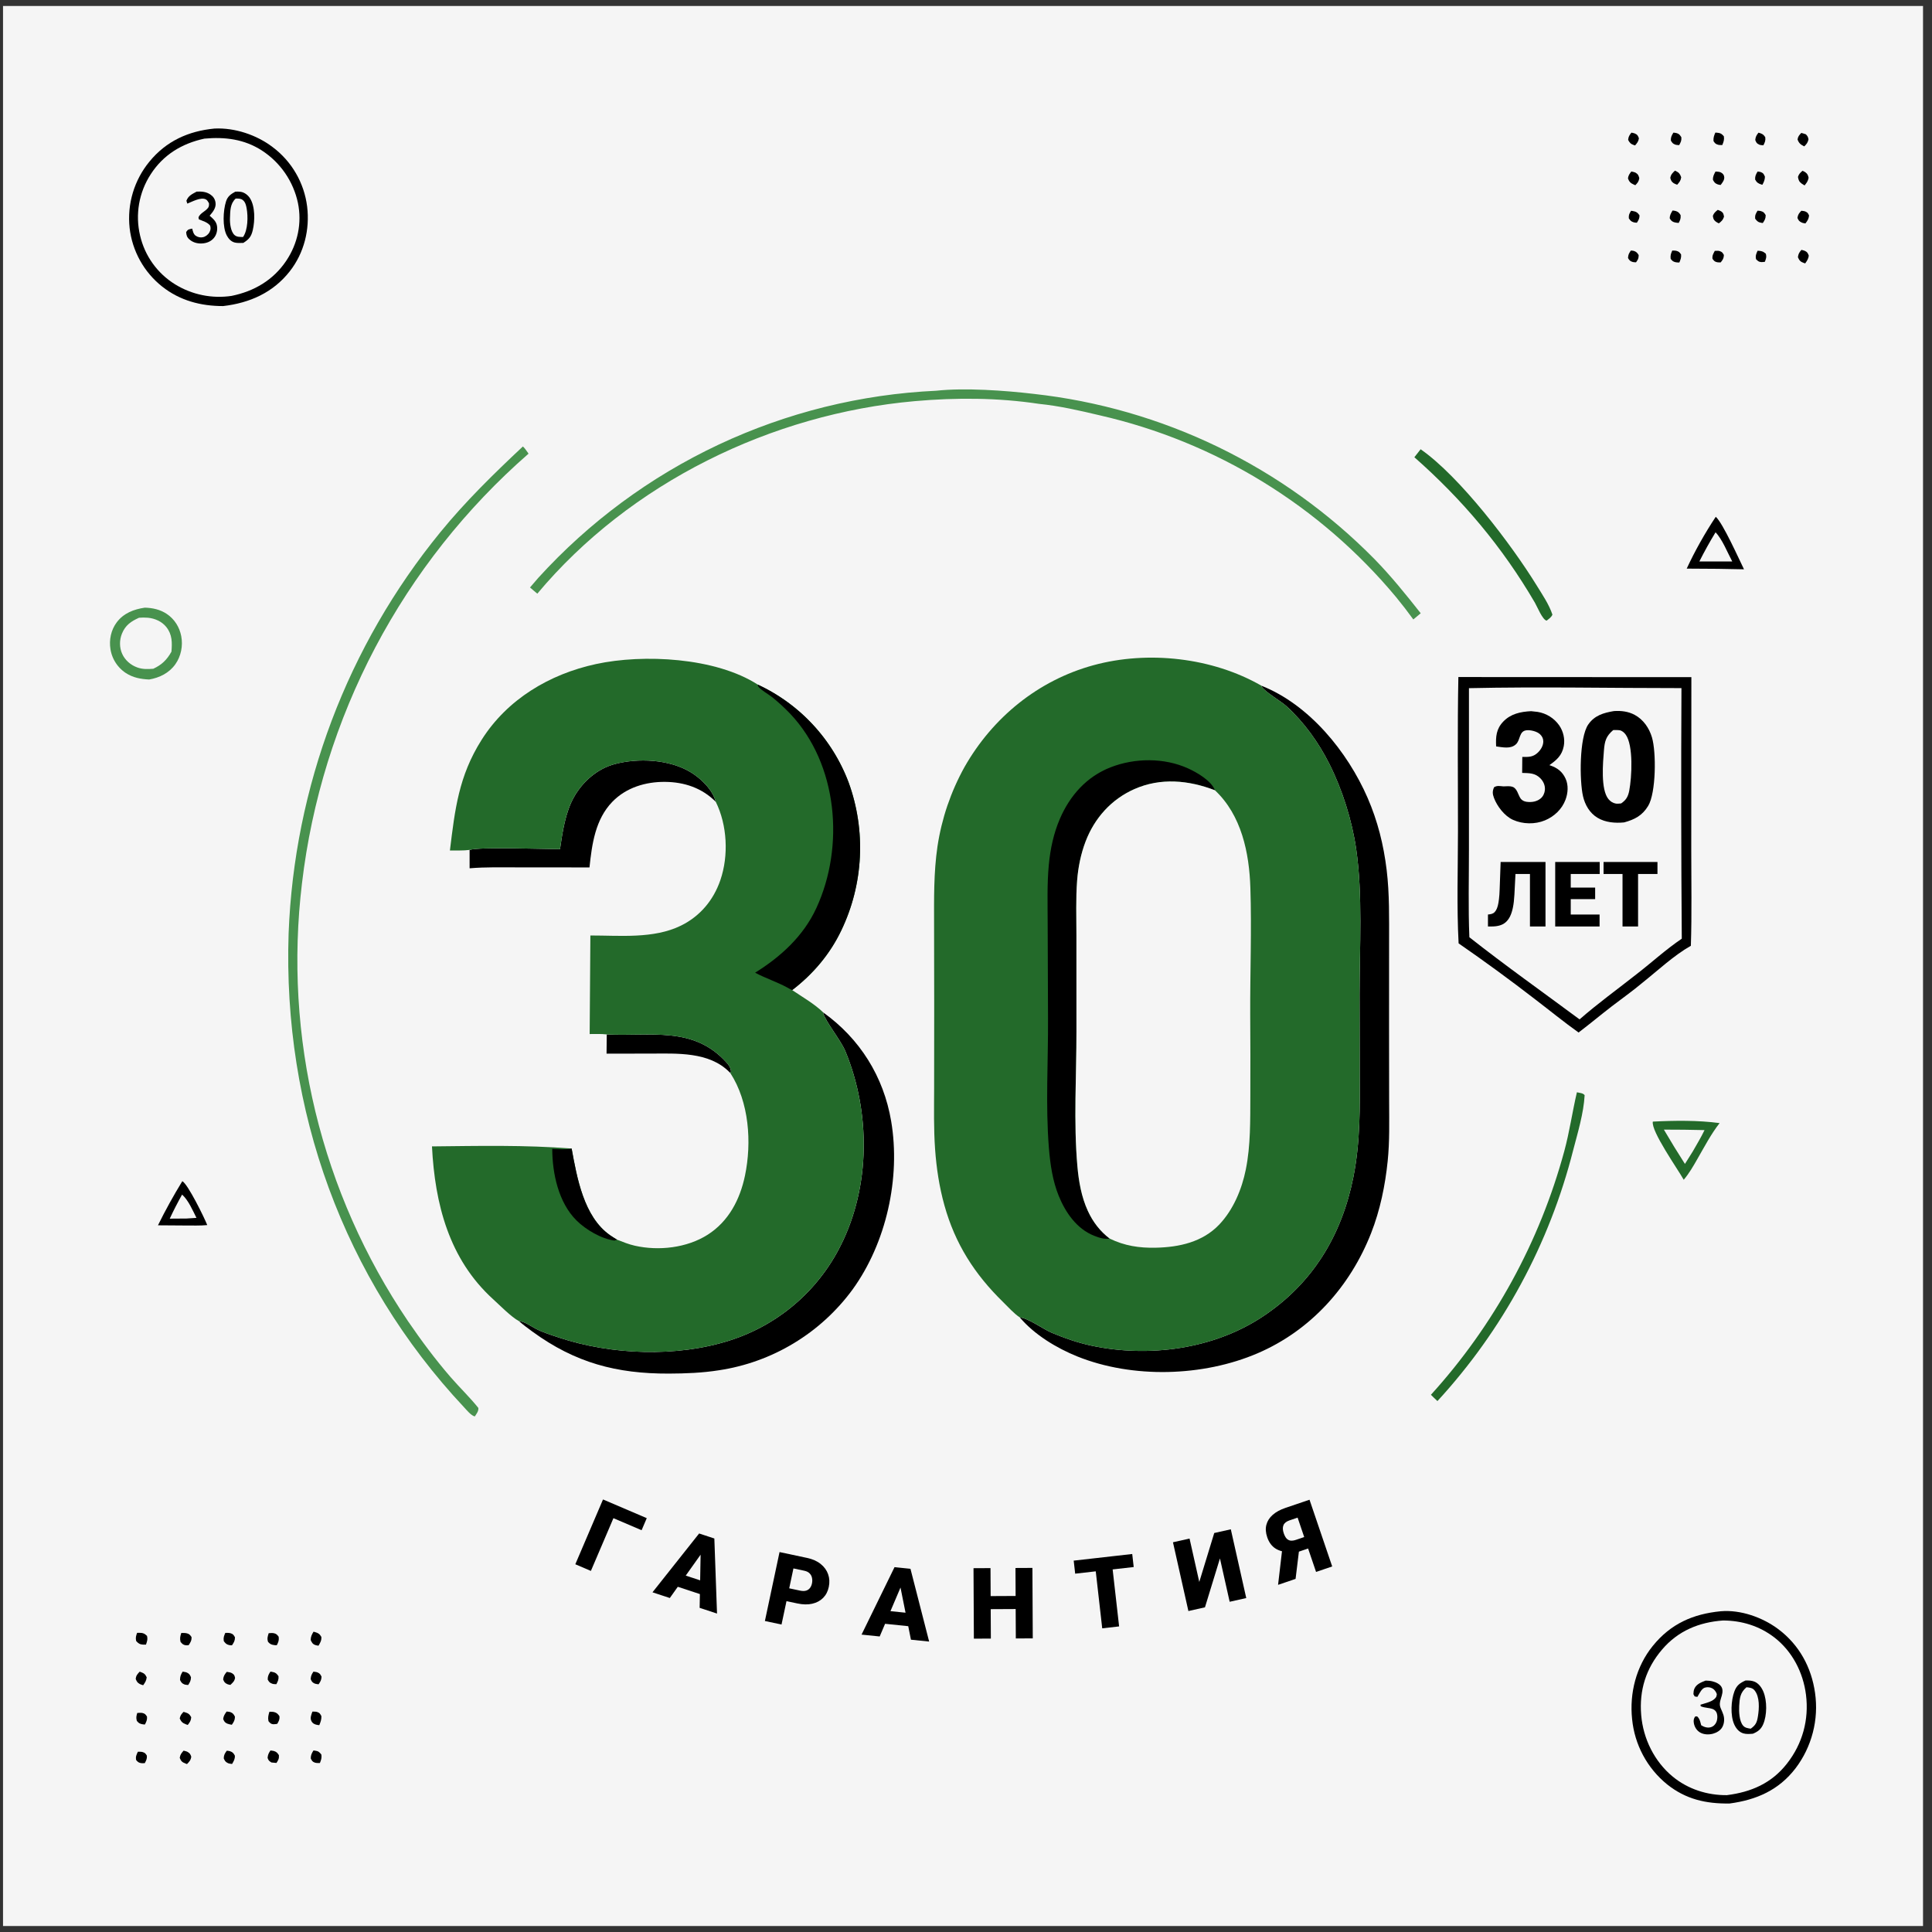
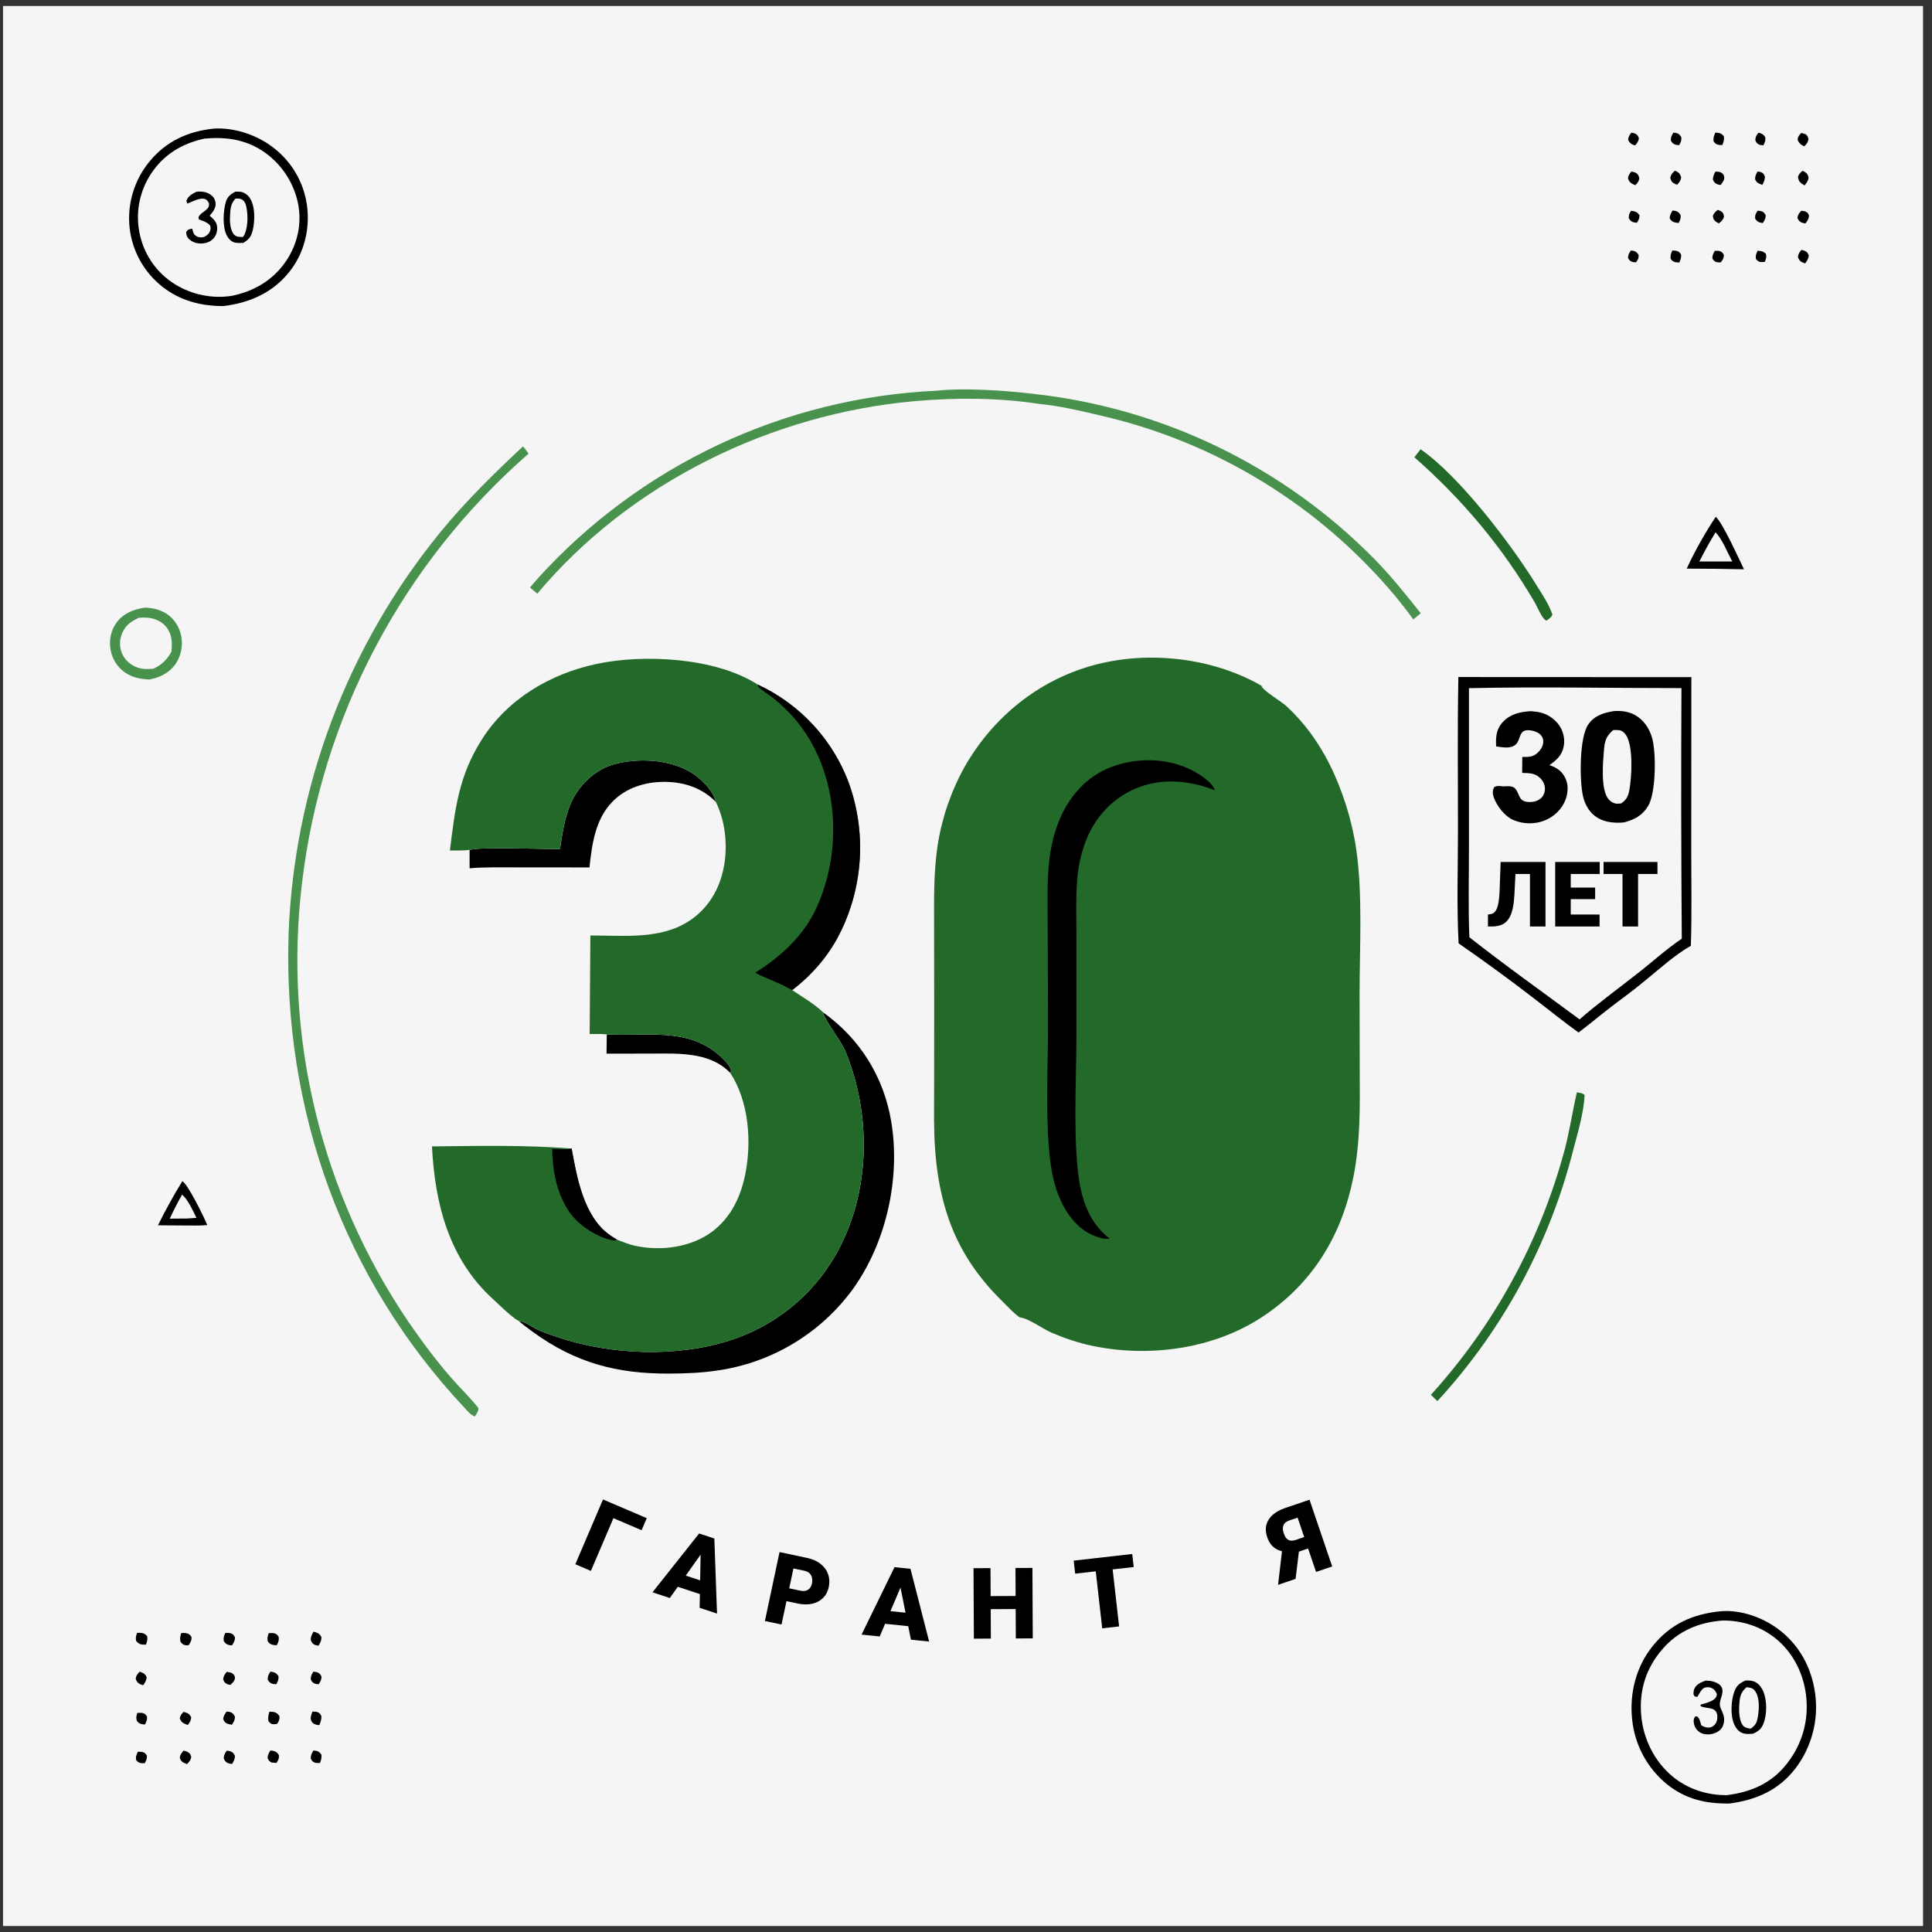
<svg xmlns="http://www.w3.org/2000/svg" width="161" height="161" viewBox="0 0 161 161" fill="none">
  <rect x="0" y="0" width="161" height="161" fill="#333333" stroke="none" />
  <g clip-path="url(#clip0_2017_1005)">
    <path d="M0.252 0.5H160.252V160.5H0.252V0.5Z" fill="#F5F5F5" />
    <path d="M146.465 14.295C146.543 14.304 146.663 14.313 146.734 14.34C146.957 14.425 146.99 14.526 147.078 14.726C147.067 15.001 146.995 15.157 146.865 15.398C146.834 15.389 146.802 15.382 146.771 15.372C146.51 15.288 146.39 15.202 146.261 14.959C146.247 14.671 146.327 14.534 146.465 14.295Z" fill="black" />
    <path d="M146.54 11.056C146.818 11.131 146.955 11.188 147.106 11.441C147.141 11.727 147.072 11.864 146.948 12.11C146.859 12.1 146.691 12.094 146.605 12.054C146.384 11.953 146.357 11.877 146.271 11.668C146.302 11.379 146.371 11.279 146.54 11.056Z" fill="black" />
    <path d="M135.952 11.053C136.035 11.069 136.163 11.091 136.238 11.124C136.465 11.226 136.495 11.311 136.576 11.525C136.536 11.795 136.425 11.919 136.257 12.119C136.229 12.111 136.202 12.105 136.175 12.096C135.902 12.003 135.802 11.902 135.678 11.657C135.705 11.378 135.786 11.263 135.952 11.053Z" fill="black" />
    <path d="M135.924 17.566C135.963 17.571 136.002 17.574 136.041 17.581C136.335 17.63 136.456 17.7 136.621 17.934C136.636 18.209 136.546 18.338 136.407 18.56C136.329 18.554 136.222 18.55 136.149 18.528C135.92 18.459 135.862 18.377 135.735 18.193C135.717 17.899 135.776 17.806 135.924 17.566Z" fill="black" />
    <path d="M135.903 20.88C135.98 20.884 136.084 20.887 136.156 20.91C136.378 20.982 136.438 21.076 136.558 21.258C136.548 21.569 136.505 21.61 136.337 21.859C136.256 21.856 136.141 21.855 136.064 21.833C135.838 21.767 135.781 21.689 135.668 21.503C135.689 21.195 135.741 21.131 135.903 20.88Z" fill="black" />
    <path d="M146.466 20.895C146.77 20.903 146.921 20.942 147.149 21.139C147.23 21.415 147.167 21.561 147.071 21.818C146.989 21.827 146.852 21.847 146.773 21.841C146.547 21.823 146.484 21.746 146.336 21.596C146.275 21.304 146.351 21.154 146.466 20.895Z" fill="black" />
    <path d="M146.463 17.558C146.545 17.563 146.658 17.567 146.735 17.589C146.971 17.658 147.022 17.732 147.14 17.927C147.144 18.218 147.055 18.351 146.902 18.583C146.871 18.58 146.84 18.578 146.809 18.574C146.528 18.529 146.416 18.44 146.261 18.219C146.24 17.925 146.316 17.798 146.463 17.558Z" fill="black" />
    <path d="M139.452 11.052C139.532 11.062 139.666 11.075 139.739 11.099C139.949 11.167 140 11.267 140.113 11.439C140.136 11.721 140.062 11.857 139.931 12.094C139.842 12.086 139.694 12.084 139.606 12.051C139.388 11.969 139.35 11.9 139.238 11.711C139.229 11.421 139.307 11.289 139.452 11.052Z" fill="black" />
    <path d="M26.119 139.304C26.212 139.318 26.372 139.329 26.462 139.369C26.671 139.462 26.702 139.536 26.796 139.728C26.776 140.008 26.709 140.132 26.547 140.359C26.457 140.344 26.292 140.33 26.205 140.287C26.003 140.188 25.972 140.114 25.891 139.922C25.911 139.641 25.97 139.532 26.119 139.304Z" fill="black" />
    <path d="M150.109 11.077L150.484 11.189C150.641 11.354 150.658 11.386 150.709 11.608C150.648 11.887 150.555 11.998 150.355 12.198C150.057 12.053 149.913 11.941 149.797 11.627C149.831 11.365 149.937 11.261 150.109 11.077Z" fill="black" />
    <path d="M11.438 142.746C11.568 142.741 11.746 142.719 11.871 142.749C12.095 142.804 12.136 142.877 12.251 143.055C12.275 143.324 12.193 143.475 12.078 143.707C12.048 143.706 12.017 143.706 11.987 143.704C11.721 143.68 11.57 143.618 11.403 143.41C11.33 143.132 11.361 143.013 11.438 142.746Z" fill="black" />
    <path d="M150.208 14.233C150.281 14.265 150.378 14.303 150.441 14.351C150.634 14.497 150.663 14.595 150.718 14.815C150.662 15.096 150.561 15.233 150.38 15.452C150.301 15.404 150.221 15.358 150.146 15.305C149.929 15.15 149.869 14.999 149.831 14.743C149.909 14.495 150.02 14.397 150.208 14.233Z" fill="black" />
    <path d="M150.119 20.823C150.2 20.842 150.331 20.87 150.403 20.904C150.616 21.004 150.647 21.093 150.73 21.294C150.704 21.57 150.586 21.727 150.435 21.948C150.398 21.937 150.361 21.929 150.325 21.916C150.034 21.816 149.944 21.703 149.826 21.437C149.86 21.154 149.938 21.039 150.119 20.823Z" fill="black" />
    <path d="M139.356 20.88C139.453 20.883 139.599 20.877 139.696 20.903C139.923 20.966 139.961 21.023 140.09 21.204C140.118 21.47 140.044 21.636 139.945 21.875C139.858 21.873 139.729 21.874 139.647 21.855C139.422 21.805 139.355 21.74 139.223 21.57C139.187 21.285 139.241 21.139 139.356 20.88Z" fill="black" />
    <path d="M143.146 17.49C143.224 17.52 143.369 17.57 143.436 17.616C143.619 17.74 143.629 17.858 143.668 18.057C143.579 18.337 143.465 18.434 143.236 18.613C143.159 18.574 143.041 18.517 142.976 18.464C142.785 18.307 142.771 18.212 142.739 17.985C142.829 17.742 142.953 17.646 143.146 17.49Z" fill="black" />
    <path d="M11.637 139.308C11.67 139.319 11.704 139.328 11.738 139.34C12.015 139.441 12.104 139.521 12.225 139.777C12.19 140.062 12.096 140.205 11.931 140.436C11.849 140.41 11.728 140.377 11.655 140.337C11.44 140.219 11.4 140.128 11.31 139.915C11.339 139.624 11.449 139.513 11.637 139.308Z" fill="black" />
    <path d="M15.29 142.659C15.328 142.668 15.366 142.676 15.403 142.686C15.692 142.768 15.798 142.849 15.935 143.102C15.916 143.396 15.817 143.523 15.645 143.746C15.597 143.729 15.549 143.713 15.5 143.695C15.212 143.59 15.099 143.477 14.976 143.205C15.041 142.923 15.103 142.869 15.29 142.659Z" fill="black" />
    <path d="M139.382 17.543C139.462 17.552 139.578 17.561 139.653 17.587C139.873 17.661 139.932 17.744 140.051 17.926C140.074 18.208 140.019 18.337 139.891 18.577C139.785 18.567 139.666 18.561 139.562 18.533C139.335 18.471 139.267 18.397 139.146 18.202C139.142 17.928 139.249 17.77 139.382 17.543Z" fill="black" />
    <path d="M139.58 14.221C139.605 14.232 139.631 14.241 139.656 14.253C139.924 14.384 140.005 14.504 140.1 14.772C140.06 15.063 139.95 15.184 139.764 15.394C139.682 15.363 139.548 15.314 139.478 15.269C139.28 15.14 139.253 15.034 139.19 14.825C139.249 14.53 139.365 14.423 139.58 14.221Z" fill="black" />
    <path d="M11.489 145.979C11.591 145.981 11.767 145.971 11.87 146.001C12.087 146.064 12.128 146.126 12.239 146.305C12.261 146.564 12.183 146.703 12.067 146.925C11.984 146.931 11.864 146.943 11.784 146.931C11.56 146.898 11.488 146.835 11.349 146.677C11.284 146.39 11.373 146.233 11.489 145.979Z" fill="black" />
    <path d="M22.534 139.304C22.572 139.308 22.61 139.311 22.647 139.317C22.94 139.367 23.049 139.448 23.209 139.682C23.232 139.963 23.155 140.108 23.03 140.349C22.941 140.344 22.794 140.347 22.706 140.316C22.466 140.231 22.427 140.17 22.309 139.962C22.307 139.669 22.383 139.539 22.534 139.304Z" fill="black" />
    <path d="M150.113 17.564C150.201 17.576 150.355 17.584 150.441 17.622C150.644 17.711 150.671 17.774 150.755 17.963C150.721 18.256 150.628 18.39 150.45 18.621C150.362 18.603 150.226 18.586 150.142 18.545C149.915 18.436 149.887 18.375 149.787 18.159C149.832 17.871 149.921 17.765 150.113 17.564Z" fill="black" />
    <path d="M142.945 11.051C142.98 11.053 143.016 11.052 143.051 11.055C143.352 11.077 143.466 11.137 143.655 11.357C143.7 11.648 143.633 11.815 143.526 12.085C143.431 12.083 143.284 12.091 143.188 12.066C142.958 12.003 142.921 11.945 142.793 11.76C142.773 11.475 142.833 11.311 142.945 11.051Z" fill="black" />
    <path d="M135.946 14.291C136.056 14.317 136.22 14.342 136.316 14.401C136.527 14.531 136.543 14.631 136.609 14.852C136.558 15.134 136.469 15.239 136.277 15.434C136.232 15.415 136.188 15.396 136.143 15.377C135.874 15.259 135.763 15.14 135.663 14.87C135.697 14.612 135.791 14.489 135.946 14.291Z" fill="black" />
    <path d="M26.122 145.873C26.16 145.877 26.197 145.879 26.234 145.884C26.524 145.923 26.616 145.996 26.783 146.218C26.818 146.502 26.763 146.658 26.656 146.92C26.533 146.916 26.36 146.926 26.245 146.887C26.026 146.812 25.995 146.725 25.896 146.536C25.901 146.25 25.973 146.114 26.122 145.873Z" fill="black" />
    <path d="M15.299 145.888C15.389 145.912 15.544 145.94 15.629 145.991C15.831 146.112 15.865 146.182 15.938 146.39C15.896 146.688 15.782 146.799 15.583 147.005C15.542 146.991 15.501 146.978 15.46 146.962C15.173 146.849 15.089 146.765 14.977 146.491C15.014 146.213 15.124 146.092 15.299 145.888Z" fill="black" />
    <path d="M142.899 20.906C142.995 20.904 143.179 20.886 143.278 20.916C143.51 20.984 143.549 21.056 143.658 21.25C143.646 21.541 143.564 21.65 143.391 21.866C143.31 21.866 143.182 21.87 143.106 21.855C142.882 21.809 142.831 21.733 142.707 21.563C142.676 21.292 142.777 21.136 142.899 20.906Z" fill="black" />
    <path d="M26.126 135.975C26.162 135.983 26.197 135.991 26.232 136.001C26.503 136.078 26.645 136.16 26.78 136.41C26.799 136.715 26.692 136.88 26.544 137.14C26.443 137.126 26.376 137.121 26.275 137.086C26.053 137.009 25.983 136.872 25.893 136.673C25.892 136.381 25.982 136.225 26.126 135.975Z" fill="black" />
-     <path d="M15.219 139.303C15.315 139.32 15.488 139.338 15.581 139.384C15.793 139.489 15.826 139.571 15.916 139.774C15.906 140.055 15.829 140.188 15.682 140.416C15.596 140.407 15.45 140.402 15.366 140.368C15.147 140.277 15.112 140.2 15.003 140.004C15.003 139.702 15.064 139.56 15.219 139.303Z" fill="black" />
    <path d="M22.536 145.875C22.622 145.884 22.756 145.895 22.835 145.92C23.059 145.992 23.12 146.083 23.243 146.265C23.266 146.557 23.189 146.678 23.038 146.912L22.617 146.873C22.41 146.733 22.386 146.725 22.299 146.494C22.325 146.218 22.383 146.105 22.536 145.875Z" fill="black" />
    <path d="M18.898 145.893C18.98 145.901 19.09 145.908 19.166 145.934C19.407 146.017 19.457 146.1 19.573 146.306C19.584 146.597 19.479 146.756 19.339 146.998C19.247 146.983 19.084 146.97 18.997 146.928C18.775 146.82 18.741 146.74 18.645 146.531C18.653 146.24 18.736 146.118 18.898 145.893Z" fill="black" />
    <path d="M26.037 142.634C26.152 142.637 26.312 142.627 26.421 142.663C26.648 142.737 26.677 142.817 26.783 143.012C26.792 143.304 26.717 143.496 26.607 143.764C26.559 143.758 26.511 143.753 26.463 143.746C26.264 143.718 26.075 143.639 25.968 143.455C25.812 143.186 25.937 142.895 26.037 142.634Z" fill="black" />
    <path d="M18.778 136.071C18.909 136.075 19.086 136.065 19.211 136.103C19.438 136.172 19.471 136.252 19.582 136.443C19.579 136.738 19.489 136.873 19.332 137.109C19.235 137.106 19.178 137.108 19.078 137.085C18.867 137.036 18.765 136.923 18.648 136.755C18.604 136.468 18.665 136.325 18.778 136.071Z" fill="black" />
    <path d="M18.895 139.321C19.023 139.34 19.223 139.362 19.335 139.434C19.523 139.552 19.54 139.62 19.589 139.819C19.542 140.104 19.398 140.218 19.2 140.408C19.125 140.395 19.029 140.382 18.96 140.351C18.726 140.249 18.69 140.174 18.596 139.956C18.626 139.665 18.72 139.54 18.895 139.321Z" fill="black" />
    <path d="M18.884 142.629C18.984 142.64 19.11 142.645 19.207 142.68C19.416 142.757 19.486 142.873 19.58 143.061C19.573 143.357 19.484 143.491 19.319 143.731C19.201 143.706 19.06 143.685 18.947 143.639C18.738 143.551 18.681 143.452 18.598 143.252C18.629 142.985 18.735 142.841 18.884 142.629Z" fill="black" />
    <path d="M22.39 136.1C22.519 136.092 22.666 136.075 22.794 136.096C23.009 136.131 23.102 136.229 23.223 136.395C23.262 136.692 23.202 136.831 23.07 137.096C22.991 137.1 22.953 137.105 22.867 137.093C22.622 137.06 22.507 137.014 22.34 136.827C22.243 136.542 22.306 136.374 22.39 136.1Z" fill="black" />
    <path d="M11.426 136.069L11.587 136.067C11.883 136.067 12.038 136.113 12.249 136.322C12.322 136.61 12.256 136.781 12.165 137.05C12.084 137.052 12.003 137.057 11.923 137.053C11.658 137.039 11.513 136.945 11.346 136.749C11.286 136.472 11.334 136.325 11.426 136.069Z" fill="black" />
    <path d="M142.958 14.295C143.084 14.305 143.29 14.306 143.405 14.369C143.571 14.459 143.673 14.572 143.687 14.767C143.705 15.016 143.527 15.227 143.388 15.414C143.311 15.403 143.218 15.395 143.146 15.367C142.909 15.276 142.862 15.2 142.748 14.992C142.733 14.706 142.83 14.539 142.958 14.295Z" fill="black" />
    <path d="M15.106 136.082C15.247 136.082 15.403 136.075 15.541 136.103C15.763 136.147 15.844 136.244 15.962 136.423C15.972 136.72 15.878 136.855 15.725 137.093C15.653 137.103 15.568 137.12 15.496 137.109C15.254 137.073 15.189 136.994 15.044 136.818C14.976 136.526 15.016 136.366 15.106 136.082Z" fill="black" />
    <path d="M22.451 142.647C22.571 142.649 22.716 142.642 22.836 142.671C23.064 142.725 23.159 142.828 23.285 143.013C23.316 143.292 23.238 143.42 23.106 143.651C23.022 143.665 22.872 143.693 22.791 143.688C22.568 143.675 22.507 143.585 22.374 143.431C22.311 143.13 22.365 142.939 22.451 142.647Z" fill="black" />
    <path d="M15.193 98.432C15.655 98.669 17.036 101.488 17.27 102.09C16.668 102.149 16.043 102.122 15.437 102.125C14.679 102.125 13.921 102.119 13.163 102.109C13.784 100.852 14.461 99.627 15.193 98.432Z" fill="black" />
    <path d="M15.175 99.548C15.704 100.028 16.056 100.86 16.372 101.489L15.548 101.544L14.145 101.554C14.463 100.869 14.806 100.207 15.175 99.548Z" fill="#F5F5F5" />
    <path d="M142.981 43.065C143.583 43.608 144.906 46.574 145.333 47.442L143.17 47.402L140.559 47.385C141.233 45.928 142.093 44.398 142.981 43.065Z" fill="black" />
    <path d="M142.962 44.359C143.526 44.938 143.963 46.059 144.353 46.787L142.956 46.789L141.613 46.789C142.03 45.961 142.48 45.151 142.962 44.359Z" fill="#F5F5F5" />
    <path d="M50.563 86.202C54.208 86.385 57.773 85.479 60.531 88.531C60.741 88.764 60.885 88.957 60.918 89.281L60.863 89.422C60.837 89.396 60.813 89.37 60.787 89.344C59.091 87.627 56.408 87.795 54.194 87.8L50.546 87.802L50.563 86.202Z" fill="black" />
-     <path d="M137.736 93.467C139.539 93.375 141.507 93.35 143.3 93.591C142.586 94.504 142.037 95.563 141.458 96.564C141.11 97.175 140.767 97.776 140.311 98.315C139.816 97.427 137.572 94.256 137.736 93.467Z" fill="#236A2A" />
    <path d="M138.657 94.135C139.786 94.134 140.915 94.147 142.044 94.175C141.755 94.784 141.396 95.368 141.064 95.954L140.411 96.994C139.806 96.054 139.222 95.101 138.657 94.135Z" fill="#F5F5F5" />
    <path d="M118.386 37.438C121.657 39.714 125.968 45.392 128.068 48.804C128.538 49.566 129.084 50.367 129.369 51.218C129.27 51.453 129.08 51.564 128.885 51.721C128.538 51.649 128.104 50.562 127.912 50.231C125.203 45.59 121.888 41.651 117.864 38.103L118.386 37.438Z" fill="#236A2A" />
    <path d="M131.409 91.023C131.62 91.075 131.933 91.086 132.053 91.267C131.972 92.767 131.475 94.403 131.097 95.852C130.974 96.337 130.843 96.82 130.705 97.301C130.567 97.782 130.422 98.261 130.269 98.737C130.117 99.214 129.957 99.688 129.789 100.159C129.622 100.63 129.447 101.099 129.265 101.565C129.083 102.031 128.894 102.495 128.698 102.955C128.502 103.415 128.298 103.872 128.088 104.326C127.878 104.78 127.66 105.23 127.436 105.677C127.211 106.125 126.98 106.568 126.742 107.008C126.504 107.448 126.259 107.884 126.008 108.317C125.756 108.749 125.498 109.178 125.233 109.602C124.968 110.027 124.697 110.447 124.419 110.863C124.141 111.279 123.857 111.691 123.566 112.098C123.276 112.505 122.979 112.908 122.676 113.306C122.372 113.704 122.063 114.097 121.748 114.485C121.433 114.874 121.112 115.257 120.785 115.636C120.457 116.015 120.125 116.388 119.786 116.756C119.599 116.588 119.423 116.408 119.244 116.232C119.571 115.871 119.893 115.506 120.209 115.136C120.525 114.766 120.835 114.392 121.141 114.013C121.446 113.634 121.745 113.251 122.039 112.863C122.333 112.475 122.621 112.083 122.903 111.687C123.185 111.29 123.461 110.89 123.732 110.486C124.002 110.081 124.267 109.673 124.525 109.26C124.784 108.848 125.036 108.432 125.282 108.013C125.528 107.593 125.768 107.17 126.002 106.743C126.235 106.316 126.462 105.886 126.683 105.452C126.904 105.019 127.119 104.582 127.327 104.143C127.535 103.703 127.737 103.26 127.932 102.814C128.127 102.369 128.315 101.92 128.497 101.469C128.679 101.017 128.854 100.564 129.022 100.107C129.191 99.651 129.352 99.192 129.507 98.731C129.662 98.269 129.81 97.806 129.951 97.34C130.093 96.875 130.227 96.407 130.355 95.938C130.796 94.317 131.026 92.656 131.409 91.023Z" fill="#236A2A" />
    <path d="M65.803 132.594C65.858 133.423 65.807 134.265 65.786 135.095C65.428 135.015 65.078 134.905 64.727 134.8C64.557 134.691 64.525 134.722 64.475 134.515C64.844 133.84 65.361 133.227 65.803 132.594Z" fill="#F5F5F5" />
    <path d="M74.947 134.087C75.305 134.052 75.682 134.055 76.027 134.173C76.278 134.259 76.518 134.442 76.611 134.698C76.737 135.046 76.603 135.398 76.472 135.721C76.025 135.958 75.388 135.882 74.895 135.879C74.892 135.279 74.911 134.686 74.947 134.087Z" fill="#F5F5F5" />
    <path d="M12.066 50.639C12.721 50.654 13.353 50.794 13.903 51.164C14.542 51.594 14.959 52.257 15.103 53.011C15.258 53.815 15.086 54.686 14.611 55.356C14.093 56.085 13.299 56.476 12.434 56.625C11.728 56.595 11.061 56.469 10.463 56.07C10.422 56.042 10.381 56.014 10.341 55.984C10.301 55.954 10.262 55.923 10.224 55.891C10.186 55.859 10.148 55.827 10.112 55.793C10.075 55.759 10.039 55.724 10.004 55.689C9.97 55.653 9.936 55.617 9.903 55.579C9.87 55.542 9.838 55.504 9.807 55.465C9.775 55.426 9.745 55.386 9.716 55.345C9.687 55.305 9.659 55.264 9.633 55.222C9.606 55.18 9.58 55.137 9.555 55.094C9.53 55.051 9.507 55.007 9.484 54.962C9.462 54.918 9.44 54.873 9.42 54.827C9.4 54.782 9.381 54.736 9.363 54.689C9.345 54.643 9.329 54.596 9.313 54.548C9.298 54.501 9.284 54.453 9.271 54.405C9.258 54.357 9.246 54.309 9.235 54.26C9.225 54.211 9.216 54.162 9.208 54.113C9.076 53.328 9.249 52.496 9.731 51.857C10.306 51.094 11.151 50.773 12.066 50.639Z" fill="#48924E" />
    <path d="M11.587 51.479C11.832 51.458 12.077 51.458 12.322 51.478C12.903 51.529 13.491 51.79 13.859 52.252C14.36 52.88 14.349 53.551 14.288 54.305C13.908 54.987 13.482 55.4 12.774 55.73C12.31 55.764 11.889 55.783 11.443 55.622C10.888 55.422 10.425 55.025 10.18 54.484C9.943 53.961 9.947 53.331 10.163 52.801C10.448 52.101 10.921 51.776 11.587 51.479Z" fill="#F5F5F5" />
    <path d="M46.666 70.763C46.878 69.331 47.115 67.684 47.842 66.405C48.57 65.123 49.784 64.062 51.218 63.677C53.182 63.151 55.731 63.276 57.511 64.325C58.391 64.844 59.385 65.803 59.649 66.819C58.5 65.663 57.03 65.169 55.415 65.156C53.8 65.143 52.179 65.63 51.033 66.811C49.605 68.282 49.329 70.344 49.123 72.286L43.184 72.281C41.836 72.281 40.479 72.245 39.134 72.358L39.133 70.826C39.987 70.56 45.348 70.756 46.666 70.763Z" fill="black" />
    <path d="M78.018 32.561C80.394 32.302 83.743 32.541 86.133 32.822C86.466 32.859 86.799 32.899 87.131 32.943C87.463 32.987 87.795 33.034 88.127 33.085C88.458 33.136 88.789 33.19 89.119 33.248C89.449 33.306 89.779 33.367 90.108 33.432C90.436 33.497 90.765 33.566 91.092 33.638C91.419 33.709 91.746 33.785 92.072 33.864C92.398 33.943 92.723 34.025 93.047 34.111C93.371 34.197 93.694 34.286 94.016 34.379C94.338 34.472 94.659 34.568 94.979 34.668C95.299 34.767 95.618 34.87 95.936 34.977C96.254 35.083 96.571 35.193 96.886 35.306C97.202 35.419 97.516 35.536 97.829 35.656C98.142 35.776 98.454 35.899 98.764 36.025C99.075 36.152 99.384 36.282 99.692 36.415C99.999 36.548 100.305 36.684 100.61 36.824C100.915 36.964 101.218 37.107 101.52 37.253C101.821 37.399 102.121 37.549 102.42 37.701C102.718 37.854 103.015 38.01 103.31 38.169C103.606 38.327 103.899 38.489 104.191 38.655C104.482 38.82 104.772 38.988 105.06 39.16C105.348 39.331 105.635 39.505 105.919 39.683C106.204 39.86 106.486 40.041 106.766 40.224C107.047 40.408 107.326 40.594 107.602 40.784C107.879 40.973 108.153 41.166 108.426 41.361C108.698 41.556 108.968 41.755 109.237 41.956C109.505 42.157 109.771 42.361 110.035 42.568C110.298 42.774 110.56 42.984 110.819 43.196C111.079 43.409 111.336 43.624 111.591 43.842C111.846 44.059 112.098 44.28 112.348 44.503C112.598 44.727 112.846 44.952 113.091 45.181C113.336 45.41 113.579 45.641 113.819 45.874C114.06 46.108 114.297 46.344 114.533 46.583C115.922 48.004 117.163 49.547 118.393 51.105L117.777 51.621C117.317 50.985 116.838 50.364 116.339 49.758C116.143 49.522 115.944 49.288 115.743 49.056C115.541 48.824 115.338 48.594 115.132 48.366C114.926 48.139 114.717 47.913 114.507 47.69C114.296 47.466 114.083 47.245 113.868 47.026C113.653 46.806 113.436 46.589 113.216 46.374C112.997 46.16 112.775 45.947 112.551 45.737C112.327 45.527 112.101 45.319 111.873 45.113C111.645 44.907 111.415 44.704 111.183 44.503C110.951 44.302 110.716 44.104 110.48 43.908C110.244 43.712 110.006 43.518 109.765 43.326C109.525 43.135 109.283 42.946 109.039 42.76C108.795 42.574 108.549 42.39 108.301 42.208C108.053 42.027 107.804 41.848 107.552 41.672C107.301 41.495 107.047 41.322 106.792 41.151C106.537 40.979 106.281 40.811 106.022 40.645C105.764 40.479 105.504 40.316 105.242 40.155C104.98 39.995 104.717 39.837 104.452 39.681C104.187 39.526 103.92 39.374 103.652 39.224C103.384 39.074 103.115 38.927 102.844 38.783C102.572 38.639 102.3 38.497 102.026 38.358C101.752 38.219 101.477 38.084 101.2 37.95C100.923 37.817 100.645 37.687 100.366 37.559C100.086 37.432 99.806 37.307 99.524 37.186C99.242 37.064 98.959 36.945 98.674 36.829C98.39 36.713 98.104 36.6 97.818 36.49C97.531 36.38 97.243 36.272 96.954 36.168C96.666 36.064 96.376 35.962 96.085 35.864C95.794 35.766 95.502 35.67 95.209 35.578C94.916 35.485 94.623 35.396 94.328 35.309C94.033 35.223 93.738 35.139 93.441 35.059C93.145 34.978 92.848 34.901 92.55 34.827C92.252 34.752 91.953 34.681 91.654 34.613C89.985 34.216 88.292 33.827 86.583 33.655C83.15 33.139 79.69 33.124 76.239 33.428C64.301 34.483 52.509 40.232 44.776 49.472C44.569 49.305 44.37 49.127 44.168 48.955C44.395 48.682 44.626 48.413 44.862 48.148C45.125 47.858 45.392 47.572 45.663 47.289C45.934 47.006 46.208 46.726 46.485 46.449C46.762 46.173 47.043 45.9 47.327 45.63C47.612 45.361 47.899 45.095 48.19 44.832C48.48 44.57 48.774 44.311 49.071 44.056C49.368 43.8 49.669 43.549 49.972 43.301C50.275 43.053 50.581 42.809 50.891 42.569C51.2 42.328 51.512 42.092 51.827 41.859C52.142 41.627 52.46 41.398 52.781 41.173C53.102 40.948 53.425 40.727 53.751 40.51C54.077 40.293 54.406 40.08 54.737 39.871C55.069 39.663 55.403 39.458 55.739 39.257C56.075 39.057 56.414 38.86 56.755 38.668C57.097 38.476 57.44 38.288 57.786 38.104C58.132 37.92 58.48 37.74 58.83 37.565C59.18 37.39 59.533 37.219 59.887 37.052C60.242 36.885 60.598 36.723 60.956 36.565C61.315 36.407 61.675 36.254 62.038 36.105C62.4 35.956 62.764 35.811 63.13 35.671C63.495 35.531 63.863 35.396 64.232 35.265C64.601 35.134 64.972 35.007 65.344 34.885C65.716 34.763 66.09 34.646 66.465 34.533C66.84 34.42 67.216 34.312 67.594 34.209C67.972 34.105 68.351 34.007 68.731 33.912C69.111 33.818 69.492 33.729 69.875 33.644C70.257 33.559 70.641 33.479 71.025 33.404C71.409 33.328 71.795 33.258 72.181 33.192C72.567 33.126 72.954 33.065 73.341 33.008C73.729 32.952 74.117 32.9 74.506 32.853C74.895 32.806 75.284 32.764 75.674 32.727C76.064 32.69 76.454 32.657 76.845 32.63C77.236 32.602 77.626 32.579 78.018 32.561Z" fill="#48924E" />
    <path d="M43.574 37.205C43.75 37.355 43.905 37.617 44.046 37.805C43.721 38.089 43.399 38.376 43.081 38.667C42.763 38.958 42.448 39.253 42.136 39.551C41.825 39.849 41.517 40.151 41.212 40.456C40.908 40.762 40.606 41.071 40.309 41.383C40.012 41.695 39.718 42.011 39.428 42.33C39.137 42.649 38.851 42.971 38.568 43.297C38.285 43.622 38.006 43.951 37.731 44.283C37.456 44.615 37.184 44.95 36.916 45.289C36.649 45.627 36.385 45.968 36.126 46.313C35.866 46.657 35.61 47.004 35.358 47.354C35.107 47.705 34.859 48.058 34.615 48.414C34.372 48.77 34.132 49.128 33.897 49.489C33.662 49.851 33.43 50.215 33.203 50.582C32.976 50.949 32.754 51.318 32.535 51.69C32.317 52.061 32.102 52.436 31.892 52.812C31.683 53.189 31.477 53.568 31.276 53.95C31.075 54.331 30.878 54.715 30.685 55.101C30.493 55.487 30.305 55.875 30.122 56.266C29.938 56.656 29.759 57.048 29.585 57.443C29.41 57.837 29.241 58.234 29.075 58.632C28.91 59.03 28.749 59.431 28.593 59.833C28.437 60.235 28.285 60.639 28.139 61.044C27.992 61.45 27.85 61.857 27.712 62.266C27.575 62.674 27.442 63.085 27.314 63.496C27.186 63.908 27.063 64.322 26.944 64.736C26.826 65.151 26.712 65.567 26.603 65.984C26.494 66.402 26.39 66.82 26.29 67.24C26.191 67.659 26.096 68.08 26.007 68.502C25.917 68.924 25.832 69.347 25.752 69.771C25.672 70.195 25.597 70.619 25.527 71.045C25.457 71.47 25.391 71.897 25.331 72.324C25.271 72.751 25.215 73.178 25.165 73.607C25.117 74.003 25.073 74.4 25.035 74.798C24.996 75.195 24.961 75.593 24.931 75.991C24.901 76.39 24.876 76.788 24.855 77.187C24.833 77.586 24.817 77.985 24.805 78.384C24.792 78.783 24.785 79.183 24.781 79.582C24.778 79.981 24.779 80.381 24.785 80.78C24.79 81.18 24.8 81.579 24.815 81.978C24.83 82.377 24.849 82.776 24.872 83.175C24.895 83.573 24.923 83.972 24.956 84.37C24.988 84.768 25.025 85.166 25.066 85.563C25.107 85.96 25.153 86.357 25.203 86.753C25.253 87.15 25.308 87.545 25.367 87.94C25.426 88.335 25.489 88.73 25.557 89.123C25.625 89.517 25.697 89.91 25.773 90.302C25.849 90.694 25.93 91.085 26.016 91.475C26.101 91.865 26.191 92.254 26.284 92.643C26.378 93.031 26.477 93.418 26.579 93.804C26.682 94.19 26.789 94.575 26.9 94.958C27.011 95.342 27.126 95.724 27.246 96.105C27.366 96.486 27.49 96.866 27.618 97.244C27.746 97.623 27.879 97.999 28.015 98.375C28.152 98.75 28.293 99.124 28.438 99.496C28.582 99.868 28.732 100.239 28.885 100.608C29.038 100.976 29.195 101.343 29.357 101.709C29.518 102.074 29.684 102.438 29.853 102.799C30.023 103.161 30.196 103.521 30.374 103.878C30.551 104.236 30.733 104.592 30.919 104.946C31.104 105.299 31.293 105.651 31.487 106C31.68 106.35 31.877 106.697 32.078 107.042C32.28 107.387 32.485 107.73 32.693 108.07C32.902 108.411 33.115 108.749 33.331 109.085C33.547 109.421 33.767 109.754 33.991 110.085C35.099 111.702 36.256 113.263 37.538 114.746C38.295 115.621 39.143 116.428 39.864 117.33C39.888 117.609 39.71 117.812 39.567 118.036C39.256 117.966 38.886 117.501 38.676 117.278C28.593 106.529 23.561 92.461 24.051 77.784C24.066 77.406 24.084 77.028 24.106 76.65C24.128 76.272 24.154 75.894 24.183 75.516C24.213 75.139 24.247 74.762 24.284 74.385C24.321 74.008 24.362 73.631 24.407 73.255C24.452 72.879 24.501 72.504 24.554 72.129C24.606 71.754 24.662 71.379 24.722 71.005C24.782 70.631 24.846 70.258 24.914 69.885C24.982 69.513 25.053 69.141 25.128 68.77C25.203 68.399 25.282 68.028 25.365 67.659C25.447 67.289 25.534 66.92 25.624 66.552C25.714 66.185 25.808 65.818 25.905 65.452C26.003 65.086 26.104 64.721 26.209 64.357C26.313 63.993 26.422 63.63 26.534 63.269C26.646 62.907 26.762 62.546 26.882 62.187C27.001 61.828 27.124 61.469 27.251 61.112C27.378 60.756 27.508 60.4 27.642 60.046C27.776 59.692 27.913 59.339 28.054 58.987C28.195 58.636 28.34 58.286 28.488 57.937C28.636 57.589 28.787 57.242 28.942 56.896C29.098 56.551 29.256 56.207 29.418 55.864C29.58 55.522 29.746 55.182 29.915 54.843C30.084 54.504 30.256 54.166 30.432 53.831C30.608 53.495 30.787 53.162 30.969 52.83C31.151 52.498 31.337 52.168 31.527 51.84C31.716 51.512 31.908 51.186 32.104 50.862C32.3 50.538 32.499 50.215 32.701 49.895C32.903 49.575 33.109 49.257 33.317 48.941C33.526 48.625 33.738 48.311 33.953 47.999C34.168 47.687 34.386 47.378 34.607 47.071C34.829 46.763 35.053 46.458 35.28 46.155C35.508 45.852 35.738 45.552 35.972 45.254C36.205 44.956 36.442 44.66 36.681 44.367C38.792 41.782 41.144 39.483 43.574 37.205Z" fill="#48924E" />
    <path d="M68.596 84.366C71.652 86.551 73.635 89.714 74.263 93.427C75.064 98.161 73.86 103.572 71.045 107.462C70.963 107.574 70.879 107.685 70.794 107.795C70.709 107.905 70.623 108.014 70.535 108.122C70.447 108.23 70.358 108.337 70.268 108.442C70.177 108.548 70.086 108.653 69.993 108.756C69.9 108.86 69.806 108.962 69.71 109.063C69.615 109.164 69.518 109.264 69.42 109.363C69.323 109.462 69.223 109.559 69.123 109.656C69.023 109.752 68.921 109.847 68.819 109.941C68.716 110.035 68.612 110.127 68.507 110.219C68.402 110.31 68.296 110.4 68.189 110.489C68.082 110.577 67.974 110.665 67.865 110.751C67.755 110.837 67.645 110.921 67.534 111.005C67.422 111.088 67.31 111.17 67.196 111.25C67.083 111.331 66.969 111.41 66.853 111.487C66.738 111.565 66.622 111.641 66.504 111.716C66.387 111.791 66.269 111.865 66.15 111.936C66.031 112.008 65.911 112.079 65.79 112.148C65.669 112.217 65.548 112.284 65.425 112.35C65.303 112.416 65.18 112.481 65.056 112.544C64.932 112.607 64.807 112.668 64.681 112.728C64.556 112.788 64.43 112.846 64.303 112.903C64.176 112.96 64.048 113.015 63.92 113.068C63.791 113.122 63.663 113.174 63.533 113.224C63.403 113.275 63.273 113.324 63.142 113.371C63.011 113.418 62.88 113.464 62.748 113.508C62.616 113.552 62.484 113.594 62.351 113.635C62.218 113.675 62.084 113.715 61.95 113.752C61.816 113.789 61.682 113.825 61.547 113.859C61.412 113.894 61.277 113.926 61.142 113.957C61.006 113.988 60.87 114.017 60.734 114.044C60.597 114.072 60.461 114.097 60.324 114.121C60.187 114.146 60.05 114.168 59.912 114.189C58.53 114.407 57.143 114.461 55.747 114.466C51.386 114.483 47.936 113.568 44.373 110.97C43.99 110.692 43.604 110.403 43.246 110.093C43.687 110.108 44.263 110.53 44.653 110.731C45.245 111.037 45.898 111.237 46.529 111.449C50.929 112.922 56.407 113.126 60.847 111.693C60.97 111.653 61.093 111.612 61.216 111.569C61.338 111.527 61.46 111.483 61.582 111.437C61.703 111.391 61.824 111.344 61.944 111.295C62.065 111.247 62.184 111.197 62.303 111.145C62.422 111.093 62.541 111.04 62.658 110.985C62.776 110.931 62.893 110.875 63.009 110.817C63.126 110.76 63.241 110.701 63.356 110.64C63.471 110.58 63.585 110.518 63.698 110.455C63.812 110.392 63.924 110.327 64.036 110.261C64.147 110.195 64.258 110.127 64.368 110.058C64.478 109.99 64.587 109.919 64.696 109.848C64.804 109.776 64.911 109.703 65.017 109.629C65.124 109.555 65.23 109.479 65.334 109.403C65.439 109.326 65.542 109.248 65.645 109.168C65.747 109.089 65.849 109.008 65.95 108.926C66.05 108.844 66.15 108.761 66.248 108.677C66.347 108.592 66.444 108.506 66.541 108.42C66.637 108.333 66.732 108.245 66.826 108.155C66.921 108.066 67.014 107.976 67.106 107.884C67.198 107.793 67.288 107.7 67.378 107.606C67.468 107.512 67.556 107.417 67.643 107.321C67.731 107.225 67.817 107.128 67.901 107.03C67.986 106.932 68.07 106.833 68.152 106.732C68.235 106.632 68.316 106.531 68.396 106.428C68.475 106.326 68.554 106.223 68.631 106.119C68.709 106.015 68.784 105.909 68.859 105.803C68.934 105.697 69.007 105.59 69.079 105.482C69.151 105.374 69.222 105.265 69.291 105.156C69.36 105.046 69.428 104.935 69.495 104.824C69.561 104.712 69.626 104.6 69.69 104.487C69.754 104.374 69.816 104.26 69.877 104.146C69.938 104.031 69.997 103.916 70.055 103.8C72.555 98.85 72.545 92.674 70.451 87.608C70.071 86.69 68.789 85.119 68.609 84.446C68.602 84.42 68.601 84.393 68.596 84.366Z" fill="black" />
-     <path d="M105.118 57.143C109.106 58.718 112.295 62.648 113.967 66.488C114.808 68.422 115.303 70.409 115.555 72.499C115.796 74.493 115.757 76.504 115.757 78.509L115.754 85.505L115.761 91.855C115.764 93.485 115.807 95.123 115.641 96.746C115.434 98.785 115.007 100.859 114.256 102.768C112.507 107.215 109.23 110.869 104.804 112.771C100.255 114.726 94.379 114.891 89.771 113.035C88.042 112.338 86.197 111.221 84.983 109.785C85.665 109.831 86.928 110.761 87.636 111.06C88.714 111.514 89.834 111.901 90.98 112.144C95.732 113.151 101.128 112.432 105.218 109.722C109.387 106.959 111.812 102.958 112.782 98.087C113.368 95.144 113.327 92.244 113.309 89.262L113.297 82.833C113.299 78.944 113.568 74.552 113.015 70.748C112.666 68.352 111.862 65.804 110.772 63.642C109.875 61.862 108.681 60.2 107.206 58.849C106.759 58.44 105.374 57.632 105.15 57.225C105.135 57.199 105.128 57.17 105.118 57.143Z" fill="black" />
    <path d="M17.872 10.713C19.56 10.629 21.378 11.237 22.718 12.256C22.816 12.329 22.912 12.405 23.007 12.484C23.101 12.562 23.193 12.643 23.283 12.725C23.374 12.809 23.462 12.894 23.548 12.981C23.634 13.068 23.718 13.158 23.799 13.249C23.881 13.341 23.96 13.435 24.037 13.53C24.113 13.626 24.188 13.723 24.26 13.822C24.331 13.922 24.401 14.023 24.468 14.126C24.534 14.228 24.599 14.333 24.66 14.439C24.722 14.545 24.781 14.652 24.837 14.761C24.893 14.87 24.946 14.98 24.997 15.092C25.048 15.204 25.096 15.317 25.14 15.431C25.186 15.545 25.227 15.66 25.267 15.776C25.306 15.892 25.342 16.009 25.375 16.127C25.409 16.245 25.439 16.364 25.466 16.483C25.494 16.603 25.518 16.723 25.539 16.844C25.561 16.965 25.579 17.086 25.594 17.207C25.83 19.128 25.343 21.087 24.142 22.616C22.746 24.392 20.798 25.25 18.595 25.506C16.737 25.508 14.986 25.049 13.51 23.877C13.416 23.803 13.325 23.727 13.235 23.648C13.145 23.569 13.057 23.488 12.972 23.406C12.886 23.323 12.802 23.238 12.721 23.15C12.639 23.063 12.56 22.974 12.483 22.883C12.405 22.792 12.331 22.7 12.258 22.605C12.185 22.51 12.115 22.414 12.047 22.316C11.979 22.217 11.914 22.118 11.851 22.016C11.788 21.915 11.728 21.812 11.67 21.708C11.612 21.604 11.557 21.498 11.504 21.391C11.451 21.284 11.401 21.175 11.354 21.066C11.306 20.956 11.262 20.846 11.22 20.734C11.178 20.622 11.139 20.51 11.102 20.396C11.066 20.283 11.032 20.168 11.001 20.053C10.971 19.938 10.943 19.822 10.918 19.705C10.893 19.588 10.87 19.471 10.851 19.353C10.832 19.236 10.815 19.117 10.802 18.999C10.788 18.876 10.778 18.753 10.771 18.629C10.763 18.506 10.759 18.382 10.758 18.259C10.757 18.135 10.759 18.011 10.764 17.888C10.769 17.764 10.777 17.641 10.788 17.518C10.8 17.395 10.814 17.272 10.831 17.149C10.849 17.027 10.869 16.905 10.892 16.783C10.916 16.662 10.942 16.541 10.972 16.421C11.001 16.301 11.034 16.181 11.069 16.063C11.104 15.944 11.143 15.827 11.184 15.71C11.226 15.594 11.27 15.478 11.317 15.364C11.364 15.249 11.414 15.136 11.466 15.024C11.519 14.913 11.575 14.802 11.633 14.693C11.691 14.584 11.752 14.476 11.815 14.37C11.879 14.264 11.945 14.16 12.014 14.057C12.083 13.954 12.154 13.853 12.228 13.754C12.302 13.655 12.378 13.557 12.457 13.462C13.854 11.755 15.707 10.921 17.872 10.713Z" fill="black" />
    <path d="M17.036 11.552C18.74 11.394 20.361 11.597 21.823 12.541C21.918 12.603 22.011 12.667 22.103 12.733C22.195 12.799 22.285 12.868 22.374 12.938C22.462 13.009 22.549 13.082 22.634 13.157C22.719 13.232 22.802 13.309 22.884 13.388C22.965 13.467 23.044 13.548 23.121 13.63C23.198 13.713 23.273 13.798 23.346 13.885C23.419 13.971 23.49 14.06 23.559 14.15C23.628 14.24 23.694 14.331 23.759 14.425C23.823 14.518 23.885 14.613 23.944 14.709C24.004 14.806 24.061 14.903 24.116 15.003C24.171 15.102 24.223 15.202 24.273 15.304C24.323 15.405 24.37 15.508 24.415 15.613C24.46 15.716 24.502 15.822 24.541 15.928C24.581 16.034 24.618 16.141 24.653 16.249C24.687 16.357 24.719 16.465 24.748 16.575C24.777 16.684 24.803 16.795 24.827 16.905C25.173 18.591 24.813 20.298 23.859 21.724C22.779 23.339 21.181 24.274 19.302 24.657C19.201 24.672 19.1 24.685 18.999 24.696C18.898 24.707 18.796 24.715 18.694 24.721C18.592 24.728 18.491 24.732 18.389 24.733C18.287 24.735 18.184 24.735 18.082 24.732C17.981 24.73 17.879 24.725 17.777 24.718C17.675 24.711 17.574 24.701 17.472 24.69C17.371 24.678 17.27 24.665 17.169 24.649C17.069 24.633 16.968 24.615 16.868 24.594C16.768 24.574 16.669 24.552 16.57 24.527C16.471 24.502 16.373 24.476 16.275 24.447C16.177 24.418 16.08 24.387 15.983 24.353C15.887 24.32 15.791 24.285 15.696 24.247C15.601 24.21 15.508 24.171 15.414 24.129C15.321 24.088 15.229 24.044 15.138 23.999C15.046 23.953 14.956 23.906 14.867 23.856C14.778 23.807 14.69 23.756 14.603 23.702C14.511 23.646 14.421 23.587 14.332 23.526C14.243 23.466 14.156 23.403 14.07 23.337C13.984 23.272 13.9 23.205 13.818 23.136C13.736 23.066 13.655 22.995 13.576 22.922C13.497 22.848 13.42 22.773 13.345 22.695C13.27 22.618 13.197 22.539 13.126 22.459C13.055 22.378 12.986 22.295 12.919 22.211C12.852 22.127 12.787 22.041 12.724 21.953C12.661 21.866 12.601 21.777 12.543 21.686C12.484 21.596 12.428 21.504 12.374 21.41C12.321 21.317 12.269 21.223 12.22 21.127C12.171 21.031 12.125 20.934 12.08 20.836C12.036 20.738 11.995 20.638 11.955 20.538C11.916 20.438 11.879 20.337 11.845 20.234C11.811 20.132 11.779 20.029 11.75 19.926C11.721 19.822 11.694 19.718 11.67 19.613C11.645 19.506 11.622 19.398 11.602 19.289C11.582 19.18 11.565 19.071 11.551 18.962C11.537 18.852 11.525 18.743 11.516 18.633C11.507 18.523 11.501 18.412 11.498 18.302C11.495 18.192 11.494 18.081 11.496 17.971C11.499 17.861 11.504 17.75 11.512 17.64C11.52 17.53 11.53 17.42 11.543 17.311C11.557 17.201 11.573 17.092 11.592 16.983C11.611 16.875 11.632 16.766 11.657 16.659C11.681 16.551 11.708 16.444 11.738 16.338C11.768 16.231 11.8 16.126 11.835 16.021C11.87 15.916 11.908 15.813 11.948 15.71C11.988 15.607 12.031 15.505 12.076 15.405C12.122 15.304 12.17 15.205 12.22 15.107C12.271 15.008 12.324 14.912 12.379 14.816C12.434 14.721 12.492 14.627 12.552 14.534C13.602 12.896 15.161 11.956 17.036 11.552Z" fill="#F5F5F5" />
    <path d="M16.393 15.965C16.814 15.955 17.166 15.967 17.528 16.208C17.766 16.366 17.907 16.573 17.957 16.859C18.036 17.31 17.739 17.659 17.47 17.977C17.714 18.189 17.97 18.397 18.059 18.721C18.15 19.049 18.085 19.46 17.892 19.741C17.678 20.056 17.34 20.23 16.967 20.276C16.536 20.329 16.111 20.242 15.781 19.949C15.576 19.767 15.531 19.601 15.513 19.337C15.673 19.088 15.738 19.119 16.016 19.05C16.071 19.259 16.119 19.514 16.309 19.645C16.485 19.766 16.713 19.818 16.922 19.766C17.143 19.712 17.358 19.547 17.461 19.342C17.561 19.14 17.568 19.02 17.516 18.806C17.292 18.512 16.898 18.421 16.569 18.276L16.542 18.102C16.697 17.77 17.027 17.653 17.269 17.402C17.422 17.244 17.424 17.145 17.416 16.934C17.334 16.811 17.282 16.677 17.144 16.611C16.721 16.41 16.016 16.807 15.611 16.968L15.534 16.73C15.696 16.303 16.016 16.172 16.393 15.965Z" fill="black" />
    <path d="M19.614 15.97C19.763 15.968 19.92 15.963 20.069 15.986C20.375 16.035 20.665 16.258 20.829 16.515C21.272 17.21 21.247 18.399 21.063 19.183C20.934 19.73 20.745 19.942 20.279 20.241C20.052 20.245 19.792 20.267 19.57 20.213C19.262 20.138 19.046 19.9 18.903 19.63C18.524 18.915 18.592 17.552 18.834 16.789C18.969 16.361 19.235 16.177 19.614 15.97Z" fill="black" />
    <path d="M19.639 16.547C19.844 16.548 20.059 16.532 20.23 16.668C20.444 16.837 20.505 17.099 20.552 17.352C20.68 18.042 20.663 19.165 20.255 19.75C20.012 19.744 19.74 19.762 19.547 19.59C19.225 19.305 19.148 18.604 19.164 18.198C19.189 17.583 19.166 16.986 19.639 16.547Z" fill="#F5F5F5" />
    <path d="M143.394 134.271C145.048 134.128 146.881 134.78 148.195 135.765C149.932 137.066 150.954 138.945 151.255 141.08C151.274 141.217 151.291 141.355 151.303 141.493C151.316 141.631 151.325 141.769 151.331 141.908C151.337 142.046 151.34 142.185 151.339 142.323C151.338 142.462 151.334 142.6 151.326 142.739C151.318 142.877 151.307 143.015 151.293 143.153C151.278 143.291 151.26 143.428 151.239 143.565C151.217 143.702 151.193 143.838 151.165 143.974C151.137 144.11 151.105 144.245 151.07 144.379C151.036 144.513 150.998 144.646 150.956 144.779C150.915 144.911 150.871 145.042 150.823 145.172C150.775 145.302 150.724 145.431 150.67 145.559C150.616 145.686 150.559 145.813 150.499 145.937C150.438 146.062 150.375 146.185 150.309 146.307C150.242 146.429 150.173 146.549 150.1 146.667C150.028 146.785 149.953 146.901 149.875 147.016C149.797 147.131 149.716 147.243 149.632 147.354C148.234 149.18 146.371 149.992 144.134 150.292C142.154 150.319 140.48 149.942 138.909 148.684C138.807 148.601 138.707 148.515 138.61 148.427C138.512 148.339 138.417 148.249 138.324 148.156C138.23 148.063 138.14 147.968 138.051 147.871C137.963 147.773 137.877 147.674 137.793 147.572C137.71 147.471 137.629 147.367 137.55 147.262C137.472 147.156 137.396 147.049 137.323 146.94C137.25 146.83 137.179 146.719 137.111 146.606C137.044 146.494 136.979 146.379 136.917 146.263C136.855 146.147 136.796 146.03 136.74 145.911C136.683 145.792 136.63 145.672 136.58 145.551C136.53 145.429 136.482 145.306 136.438 145.182C136.394 145.059 136.353 144.934 136.315 144.808C136.277 144.682 136.242 144.555 136.21 144.428C136.178 144.3 136.149 144.172 136.124 144.043C136.098 143.914 136.076 143.784 136.057 143.654C136.038 143.524 136.022 143.393 136.009 143.263C135.78 141.088 136.35 138.864 137.735 137.156C139.227 135.315 141.076 134.498 143.394 134.271Z" fill="black" />
    <path d="M143.577 135.041C145.14 135.042 146.62 135.496 147.867 136.457C149.359 137.609 150.267 139.377 150.499 141.232C150.76 143.316 150.21 145.309 148.916 146.964C147.631 148.608 145.937 149.338 143.906 149.596C142.272 149.612 140.662 149.096 139.394 148.051C137.862 146.788 136.933 144.894 136.766 142.928C136.591 140.865 137.159 139.036 138.512 137.455C139.836 135.908 141.575 135.186 143.577 135.041Z" fill="#F5F5F5" />
    <path d="M142.135 140.049C142.317 140.057 142.507 140.064 142.684 140.107C142.982 140.178 143.375 140.345 143.494 140.653C143.604 140.94 143.501 141.249 143.414 141.525C143.195 142.218 143.393 142.248 143.61 142.886C143.721 143.212 143.696 143.612 143.531 143.917C143.378 144.202 143.06 144.39 142.756 144.473C142.401 144.571 141.977 144.558 141.656 144.363C141.38 144.195 141.202 143.897 141.152 143.581C141.119 143.372 141.138 143.219 141.262 143.043L141.425 143.031C141.632 143.217 141.668 143.407 141.738 143.664L141.767 143.772C142 143.919 142.286 144.014 142.562 143.936C142.781 143.875 142.954 143.704 143.037 143.495C143.133 143.251 143.153 142.855 142.997 142.631C142.834 142.396 142.559 142.365 142.301 142.326C142.092 142.294 141.922 142.267 141.727 142.189L141.706 142.059C142.045 141.95 142.595 141.832 142.858 141.593C143.029 141.438 143.044 141.389 143.069 141.175C143.014 141.004 142.886 140.81 142.727 140.715C142.532 140.597 142.301 140.571 142.082 140.633C141.817 140.709 141.653 141.06 141.521 141.282L141.447 141.407L141.223 141.369L141.118 141.182C141.126 141.009 141.135 140.855 141.212 140.696C141.389 140.332 141.781 140.186 142.135 140.049Z" fill="black" />
    <path d="M145.463 140.04C145.71 140.036 145.954 140.041 146.187 140.13C146.549 140.268 146.8 140.622 146.945 140.966C147.269 141.735 147.258 142.945 146.927 143.701C146.746 144.116 146.484 144.304 146.078 144.476C145.814 144.497 145.54 144.525 145.282 144.449C144.916 144.341 144.672 144.039 144.52 143.702C144.182 142.955 144.251 141.692 144.539 140.934C144.725 140.445 144.997 140.247 145.463 140.04Z" fill="black" />
    <path d="M145.538 140.604C145.791 140.626 146.04 140.65 146.212 140.862C146.658 141.408 146.599 142.379 146.494 143.029C146.412 143.537 146.315 143.756 145.895 144.057C145.656 144.02 145.424 143.995 145.258 143.803C144.934 143.426 144.905 142.621 144.933 142.151C144.972 141.495 145.016 141.058 145.538 140.604Z" fill="#F5F5F5" />
    <path d="M121.531 56.42L140.947 56.429L140.938 70.828C140.936 73.486 140.992 76.159 140.905 78.815C139.488 79.616 138.142 80.883 136.863 81.901C136.053 82.586 135.17 83.203 134.328 83.851C133.394 84.572 132.487 85.327 131.548 86.043C130.321 85.169 129.141 84.203 127.943 83.288C125.854 81.673 123.723 80.115 121.551 78.614C121.387 75.527 121.496 72.389 121.498 69.297C121.502 65.007 121.447 60.709 121.531 56.42Z" fill="black" />
    <path d="M122.413 57.347C128.304 57.218 134.226 57.344 140.121 57.342C140.085 64.304 140.095 71.265 140.149 78.225C138.841 79.103 137.646 80.204 136.396 81.17C134.805 82.426 133.156 83.612 131.631 84.949C128.572 82.681 125.437 80.46 122.448 78.104C122.346 75.661 122.414 73.186 122.412 70.74L122.413 57.347Z" fill="#F5F5F5" />
    <path d="M127.592 59.265C127.772 59.279 127.951 59.298 128.129 59.324C128.219 59.338 128.308 59.357 128.396 59.38C128.484 59.403 128.571 59.43 128.656 59.462C128.741 59.494 128.825 59.53 128.906 59.57C128.988 59.61 129.067 59.654 129.145 59.702C129.222 59.75 129.296 59.802 129.369 59.857C129.441 59.913 129.51 59.972 129.576 60.034C129.642 60.096 129.705 60.162 129.764 60.231C129.824 60.3 129.88 60.371 129.932 60.445C130.274 60.94 130.427 61.582 130.314 62.176C130.165 62.953 129.727 63.334 129.113 63.762L129.185 63.786C129.783 63.991 130.194 64.298 130.465 64.887C130.717 65.435 130.665 66.098 130.456 66.65C130.159 67.439 129.516 68.044 128.743 68.365C127.911 68.709 126.9 68.688 126.078 68.318C125.383 68.005 124.758 67.19 124.497 66.491C124.372 66.156 124.359 65.929 124.507 65.602C124.78 65.442 124.976 65.51 125.286 65.532C125.534 65.524 125.807 65.49 126.044 65.569C126.419 65.694 126.504 66.213 126.695 66.507C126.819 66.699 127.008 66.791 127.229 66.819C127.648 66.87 128.068 66.808 128.397 66.531C128.6 66.359 128.723 66.083 128.742 65.822C128.769 65.449 128.619 65.116 128.36 64.854C127.919 64.407 127.431 64.429 126.846 64.409L126.858 63.076C127.368 63.085 127.746 63.099 128.139 62.73C128.394 62.49 128.604 62.156 128.608 61.795C128.611 61.552 128.515 61.364 128.343 61.195C128.094 60.949 127.547 60.819 127.211 60.856C126.575 60.927 126.717 61.654 126.334 62.018C125.889 62.441 125.22 62.27 124.678 62.201C124.64 61.393 124.681 60.753 125.267 60.137C125.895 59.478 126.724 59.308 127.592 59.265Z" fill="black" />
    <path d="M134.487 59.257C135.083 59.213 135.695 59.286 136.226 59.574C136.952 59.966 137.433 60.671 137.664 61.451C138.031 62.689 138.003 66.07 137.349 67.155C136.858 67.968 136.221 68.293 135.343 68.534C134.594 68.606 133.78 68.543 133.124 68.146C132.474 67.753 132.084 67.079 131.917 66.351C131.624 65.077 131.598 61.465 132.356 60.373C132.881 59.615 133.629 59.403 134.487 59.257Z" fill="black" />
    <path d="M134.434 60.839C134.606 60.84 134.8 60.828 134.969 60.855C135.169 60.886 135.349 61.048 135.467 61.207C136.131 62.102 135.984 64.783 135.771 65.886C135.675 66.381 135.511 66.671 135.092 66.952C134.956 66.963 134.793 66.987 134.658 66.966C134.414 66.927 134.201 66.787 134.044 66.6C133.372 65.797 133.58 63.538 133.661 62.534C133.723 61.756 133.837 61.35 134.434 60.839Z" fill="#F5F5F5" />
    <path d="M37.493 70.873C37.912 67.455 38.221 64.68 40.132 61.657C42.271 58.271 45.791 56.178 49.656 55.34C53.616 54.481 59.63 54.787 63.138 57.045C63.246 57.095 63.353 57.147 63.46 57.199C63.567 57.252 63.673 57.306 63.778 57.361C63.884 57.416 63.989 57.472 64.093 57.53C64.197 57.588 64.301 57.647 64.403 57.707C64.506 57.768 64.608 57.829 64.709 57.892C64.81 57.955 64.911 58.019 65.01 58.084C65.11 58.149 65.209 58.215 65.307 58.283C65.405 58.35 65.502 58.419 65.599 58.489C65.695 58.559 65.79 58.63 65.885 58.703C65.98 58.775 66.074 58.848 66.166 58.923C66.259 58.997 66.351 59.073 66.442 59.15C66.533 59.227 66.623 59.304 66.713 59.383C66.802 59.462 66.89 59.542 66.977 59.624C67.064 59.705 67.15 59.787 67.236 59.87C67.321 59.953 67.405 60.038 67.488 60.123C67.571 60.208 67.653 60.294 67.734 60.382C67.815 60.469 67.895 60.557 67.974 60.647C68.053 60.736 68.131 60.826 68.207 60.917C68.284 61.008 68.36 61.1 68.434 61.193C68.509 61.286 68.582 61.38 68.654 61.474C68.726 61.569 68.797 61.665 68.867 61.761C68.937 61.858 69.006 61.955 69.073 62.053C69.141 62.151 69.207 62.25 69.272 62.35C69.337 62.45 69.401 62.55 69.464 62.651C69.526 62.753 69.588 62.855 69.648 62.957C69.708 63.06 69.767 63.164 69.825 63.268C69.882 63.372 69.939 63.477 69.994 63.583C70.049 63.688 70.103 63.794 70.155 63.901C70.208 64.008 70.259 64.116 70.309 64.224C70.359 64.332 70.407 64.441 70.455 64.55C70.502 64.659 70.548 64.769 70.592 64.88C70.637 64.99 70.68 65.101 70.722 65.213C70.767 65.337 70.81 65.461 70.852 65.586C70.894 65.711 70.934 65.837 70.973 65.963C71.011 66.089 71.049 66.215 71.084 66.342C71.12 66.469 71.154 66.596 71.186 66.724C71.218 66.852 71.249 66.98 71.278 67.109C71.308 67.237 71.335 67.366 71.361 67.496C71.387 67.625 71.412 67.754 71.434 67.884C71.457 68.014 71.478 68.144 71.498 68.274C71.517 68.405 71.535 68.535 71.552 68.666C71.568 68.797 71.583 68.928 71.596 69.059C71.609 69.191 71.62 69.322 71.63 69.453C71.64 69.585 71.648 69.716 71.655 69.848C71.661 69.98 71.666 70.112 71.67 70.243C71.673 70.375 71.675 70.507 71.675 70.639C71.675 70.771 71.673 70.902 71.67 71.034C71.666 71.166 71.662 71.298 71.655 71.429C71.649 71.561 71.64 71.693 71.631 71.824C71.621 71.956 71.609 72.087 71.596 72.218C71.583 72.349 71.569 72.48 71.552 72.611C71.536 72.742 71.518 72.873 71.499 73.003C71.479 73.133 71.458 73.263 71.435 73.393C71.412 73.523 71.388 73.653 71.362 73.782C71.336 73.911 71.309 74.04 71.279 74.169C71.25 74.297 71.219 74.426 71.187 74.553C71.155 74.681 71.121 74.809 71.085 74.936C71.05 75.063 71.013 75.189 70.974 75.315C70.936 75.441 70.895 75.567 70.854 75.692C70.812 75.817 70.769 75.941 70.724 76.065C70.679 76.189 70.632 76.313 70.584 76.436C70.537 76.558 70.487 76.68 70.436 76.802C70.385 76.924 70.333 77.045 70.279 77.165C70.225 77.285 70.169 77.405 70.113 77.524C69.164 79.515 67.763 81.166 66.016 82.508C66.843 83.072 67.889 83.665 68.596 84.366C68.6 84.393 68.602 84.42 68.609 84.446C68.788 85.119 70.071 86.69 70.45 87.607C72.545 92.674 72.555 98.849 70.055 103.799C69.997 103.916 69.937 104.031 69.876 104.145C69.816 104.26 69.753 104.374 69.689 104.487C69.626 104.6 69.561 104.712 69.494 104.824C69.428 104.935 69.36 105.046 69.29 105.155C69.221 105.265 69.151 105.374 69.079 105.482C69.007 105.59 68.933 105.697 68.859 105.803C68.784 105.909 68.708 106.014 68.631 106.118C68.553 106.223 68.475 106.326 68.395 106.428C68.315 106.53 68.234 106.632 68.152 106.732C68.069 106.832 67.986 106.932 67.901 107.03C67.816 107.128 67.73 107.225 67.643 107.321C67.555 107.417 67.467 107.512 67.377 107.606C67.288 107.7 67.197 107.792 67.105 107.884C67.013 107.975 66.92 108.066 66.826 108.155C66.732 108.244 66.636 108.332 66.54 108.419C66.444 108.506 66.346 108.592 66.248 108.676C66.149 108.761 66.05 108.844 65.949 108.926C65.849 109.008 65.747 109.088 65.644 109.168C65.542 109.247 65.438 109.325 65.334 109.402C65.229 109.479 65.124 109.555 65.017 109.629C64.911 109.703 64.803 109.776 64.695 109.848C64.587 109.919 64.478 109.989 64.368 110.058C64.258 110.127 64.147 110.194 64.035 110.26C63.923 110.327 63.811 110.391 63.698 110.454C63.584 110.518 63.471 110.58 63.356 110.64C63.241 110.7 63.125 110.759 63.009 110.817C62.893 110.874 62.776 110.93 62.658 110.985C62.54 111.04 62.422 111.093 62.303 111.145C62.184 111.196 62.064 111.246 61.944 111.295C61.824 111.344 61.703 111.391 61.581 111.437C61.46 111.482 61.338 111.527 61.215 111.569C61.093 111.612 60.97 111.653 60.846 111.692C56.407 113.126 50.929 112.921 46.529 111.448C45.898 111.237 45.245 111.036 44.652 110.731C44.262 110.529 43.686 110.108 43.246 110.093C42.616 109.76 41.634 108.759 41.092 108.267C37.412 104.925 36.241 100.323 35.998 95.533C39.887 95.494 43.759 95.404 47.636 95.714C48.081 98.146 48.645 101.387 50.821 102.924C51.013 103.059 51.215 103.181 51.415 103.304C51.908 103.497 52.389 103.694 52.907 103.81C54.892 104.256 57.24 103.997 58.975 102.892C60.724 101.777 61.666 99.958 62.081 97.972C62.659 95.207 62.428 91.834 60.862 89.422L60.917 89.281C60.885 88.957 60.74 88.764 60.53 88.531C57.773 85.479 54.207 86.384 50.562 86.201C50.098 86.145 49.607 86.173 49.139 86.17L49.198 77.957C51.661 77.954 54.469 78.25 56.74 77.138C58.338 76.356 59.46 75.012 60.033 73.336C60.731 71.296 60.606 68.753 59.648 66.819C59.385 65.803 58.39 64.844 57.51 64.325C55.73 63.275 53.181 63.15 51.217 63.677C49.783 64.062 48.569 65.122 47.841 66.405C47.115 67.684 46.877 69.331 46.665 70.763C45.348 70.756 39.987 70.56 39.132 70.826C38.602 70.896 38.029 70.865 37.493 70.873Z" fill="#236A2A" />
    <path d="M46.02 95.741C46.557 95.762 47.106 95.814 47.637 95.714C48.082 98.146 48.646 101.387 50.822 102.924C51.014 103.059 51.216 103.182 51.416 103.304L51.208 103.379C50.125 103.246 48.81 102.471 48.036 101.698C46.536 100.201 46.028 97.787 46.02 95.741Z" fill="black" />
    <path d="M63.138 57.045C63.246 57.095 63.353 57.146 63.46 57.199C63.567 57.252 63.673 57.306 63.779 57.361C63.884 57.416 63.989 57.472 64.093 57.53C64.198 57.588 64.301 57.647 64.403 57.707C64.506 57.767 64.608 57.829 64.71 57.892C64.811 57.954 64.911 58.018 65.011 58.084C65.111 58.149 65.209 58.215 65.307 58.283C65.405 58.35 65.503 58.419 65.599 58.489C65.695 58.559 65.791 58.63 65.885 58.702C65.98 58.775 66.074 58.848 66.167 58.923C66.26 58.997 66.352 59.073 66.443 59.15C66.534 59.227 66.624 59.304 66.713 59.383C66.802 59.462 66.89 59.542 66.977 59.623C67.064 59.705 67.151 59.787 67.236 59.87C67.321 59.953 67.405 60.037 67.488 60.123C67.572 60.208 67.654 60.294 67.735 60.382C67.816 60.469 67.896 60.557 67.975 60.646C68.053 60.736 68.131 60.826 68.208 60.917C68.284 61.008 68.36 61.1 68.435 61.193C68.509 61.286 68.582 61.38 68.655 61.474C68.727 61.569 68.798 61.665 68.868 61.761C68.938 61.857 69.006 61.955 69.074 62.053C69.141 62.151 69.207 62.25 69.273 62.35C69.338 62.449 69.401 62.55 69.464 62.651C69.527 62.752 69.588 62.855 69.648 62.957C69.709 63.06 69.767 63.164 69.825 63.268C69.883 63.372 69.939 63.477 69.994 63.582C70.049 63.688 70.103 63.794 70.156 63.901C70.208 64.008 70.259 64.115 70.309 64.224C70.359 64.332 70.408 64.441 70.455 64.55C70.502 64.659 70.548 64.769 70.593 64.879C70.637 64.99 70.68 65.101 70.722 65.212C70.767 65.336 70.811 65.461 70.852 65.586C70.894 65.711 70.934 65.836 70.973 65.962C71.012 66.088 71.049 66.215 71.085 66.342C71.12 66.469 71.154 66.596 71.186 66.724C71.219 66.852 71.25 66.98 71.279 67.109C71.308 67.237 71.336 67.366 71.362 67.495C71.388 67.625 71.412 67.754 71.435 67.884C71.458 68.014 71.479 68.144 71.498 68.274C71.518 68.405 71.536 68.535 71.552 68.666C71.569 68.797 71.583 68.928 71.596 69.059C71.609 69.19 71.621 69.322 71.631 69.453C71.641 69.585 71.649 69.716 71.655 69.848C71.662 69.98 71.667 70.111 71.67 70.243C71.673 70.375 71.675 70.507 71.675 70.639C71.675 70.77 71.673 70.902 71.67 71.034C71.667 71.166 71.662 71.298 71.656 71.429C71.649 71.561 71.641 71.692 71.631 71.824C71.621 71.956 71.61 72.087 71.597 72.218C71.584 72.349 71.569 72.48 71.553 72.611C71.537 72.742 71.519 72.873 71.499 73.003C71.48 73.133 71.458 73.263 71.436 73.393C71.413 73.523 71.388 73.653 71.362 73.782C71.337 73.911 71.309 74.04 71.28 74.169C71.251 74.297 71.22 74.425 71.188 74.553C71.155 74.681 71.121 74.808 71.086 74.935C71.05 75.062 71.013 75.189 70.975 75.315C70.936 75.441 70.896 75.567 70.854 75.692C70.812 75.817 70.769 75.941 70.724 76.065C70.679 76.189 70.633 76.312 70.585 76.435C70.537 76.558 70.487 76.68 70.436 76.802C70.385 76.924 70.333 77.044 70.279 77.165C70.225 77.285 70.17 77.405 70.113 77.524C69.164 79.514 67.763 81.166 66.016 82.508C65.891 82.461 65.756 82.375 65.637 82.31C64.76 81.829 63.807 81.529 62.926 81.058C65.074 79.723 66.955 78.003 68.029 75.675C70.405 70.528 69.824 63.673 65.844 59.472C65.38 58.989 64.888 58.536 64.368 58.114C64.061 57.865 63.421 57.513 63.207 57.231C63.167 57.178 63.161 57.107 63.138 57.045Z" fill="black" />
    <path d="M84.984 109.785C84.495 109.465 84.002 108.907 83.58 108.494C81.214 106.181 79.597 103.657 78.702 100.448C78.274 98.915 78.037 97.351 77.924 95.765C77.804 94.082 77.84 92.393 77.844 90.706L77.85 83.834L77.84 77.114C77.837 74.921 77.802 72.716 78.122 70.541C78.209 69.961 78.322 69.386 78.46 68.816C78.599 68.246 78.762 67.683 78.951 67.128C79.141 66.573 79.354 66.027 79.592 65.491C79.83 64.955 80.091 64.431 80.376 63.918C82.724 59.788 86.514 56.696 91.113 55.437C95.656 54.194 101.024 54.789 105.119 57.143C105.129 57.171 105.136 57.199 105.151 57.225C105.375 57.632 106.76 58.44 107.207 58.849C108.681 60.2 109.876 61.862 110.773 63.642C111.863 65.804 112.667 68.352 113.016 70.748C113.569 74.552 113.3 78.944 113.298 82.833L113.31 89.262C113.328 92.244 113.369 95.144 112.783 98.087C111.813 102.958 109.388 106.959 105.219 109.722C101.129 112.432 95.733 113.151 90.981 112.144C89.835 111.902 88.715 111.515 87.636 111.06C86.929 110.761 85.666 109.831 84.984 109.785Z" fill="#236A2A" />
    <path d="M92.474 103.216C92.003 103.282 91.604 103.149 91.168 102.976C89.728 102.405 88.785 101.035 88.225 99.649C87.715 98.391 87.518 97.015 87.409 95.669C87.12 92.109 87.355 88.433 87.335 84.858L87.306 76.976C87.305 75.352 87.247 73.688 87.401 72.072C87.527 70.743 87.799 69.448 88.33 68.219C89.162 66.292 90.556 64.721 92.54 63.946C94.569 63.152 97.016 63.13 99.013 64.037C99.75 64.373 100.947 65.063 101.244 65.856C99.061 65.014 96.721 64.788 94.53 65.759C92.606 66.611 91.211 68.171 90.465 70.127C90.07 71.161 89.845 72.273 89.76 73.376C89.644 74.887 89.703 76.434 89.702 77.95L89.704 85.924C89.709 89.643 89.456 93.493 89.784 97.193C89.895 98.457 90.121 99.751 90.655 100.911C91.079 101.832 91.665 102.601 92.474 103.216Z" fill="black" />
-     <path d="M92.474 103.216C91.665 102.6 91.079 101.832 90.655 100.911C90.121 99.751 89.895 98.457 89.783 97.192C89.456 93.493 89.709 89.642 89.704 85.924L89.702 77.95C89.703 76.433 89.643 74.887 89.76 73.376C89.845 72.273 90.07 71.161 90.464 70.126C91.211 68.171 92.606 66.611 94.53 65.758C96.721 64.788 99.061 65.014 101.243 65.855C103.461 67.937 104.103 71.061 104.198 73.986C104.311 77.49 104.171 81.022 104.184 84.531C104.2 86.791 104.203 89.05 104.195 91.31C104.185 93.349 104.223 95.45 103.818 97.457C103.486 99.106 102.777 100.812 101.605 102.045C100.213 103.509 98.261 103.935 96.308 103.976C94.935 104.006 93.715 103.819 92.474 103.216Z" fill="#F5F5F5" />
    <path d="M127.917 71.832V72.832H125.141V71.832H127.917ZM128.792 71.832V77.206H127.496V71.832H128.792ZM125.053 71.832H126.341L126.2 74.563C126.178 74.976 126.137 75.333 126.075 75.633C126.013 75.931 125.931 76.182 125.828 76.386C125.724 76.588 125.6 76.749 125.455 76.87C125.31 76.99 125.141 77.076 124.949 77.128C124.76 77.18 124.547 77.206 124.311 77.206H123.997V76.209L124.137 76.194C124.25 76.182 124.35 76.151 124.436 76.102C124.522 76.05 124.596 75.974 124.658 75.873C124.722 75.772 124.775 75.643 124.816 75.486C124.858 75.328 124.891 75.137 124.916 74.913C124.943 74.687 124.962 74.423 124.971 74.12L125.053 71.832ZM133.298 76.209V77.206H130.434V76.209H133.298ZM130.895 71.832V77.206H129.6V71.832H130.895ZM132.929 73.965V74.928H130.434V73.965H132.929ZM133.309 71.832V72.832H130.434V71.832H133.309ZM136.506 71.832V77.206H135.21V71.832H136.506ZM138.122 71.832V72.832H133.63V71.832H138.122Z" fill="black" />
    <path d="M53.897 126.513L53.467 127.518L51.119 126.515L49.241 130.91L47.943 130.355L50.251 124.955L53.897 126.513Z" fill="black" />
    <path d="M58.629 129.211L55.818 133.168L54.374 132.692L58.261 127.79L59.176 128.092L58.629 129.211ZM58.304 133.987L58.392 129.133L58.602 127.903L59.529 128.208L59.752 134.464L58.304 133.987ZM58.936 131.89L58.594 132.928L55.732 131.985L56.074 130.947L58.936 131.89Z" fill="black" />
    <path d="M66.448 133.621L65.02 133.318L65.247 132.249L66.675 132.552C66.87 132.593 67.035 132.594 67.17 132.554C67.305 132.514 67.412 132.442 67.492 132.338C67.575 132.232 67.632 132.105 67.663 131.958C67.697 131.8 67.699 131.648 67.669 131.501C67.643 131.355 67.577 131.229 67.474 131.122C67.371 131.012 67.222 130.936 67.027 130.895L66.12 130.702L65.127 135.377L63.742 135.083L64.962 129.339L67.254 129.826C67.714 129.923 68.092 130.092 68.388 130.33C68.686 130.57 68.894 130.855 69.01 131.188C69.127 131.518 69.145 131.871 69.065 132.247C68.987 132.618 68.829 132.922 68.591 133.161C68.354 133.399 68.051 133.56 67.684 133.644C67.321 133.727 66.909 133.719 66.448 133.621Z" fill="black" />
    <path d="M75.208 131.905L73.308 136.372L71.796 136.217L74.544 130.596L75.503 130.695L75.208 131.905ZM75.912 136.641L74.959 131.88L74.901 130.633L75.872 130.733L77.429 136.797L75.912 136.641ZM76.081 134.456L75.969 135.544L72.972 135.235L73.084 134.148L76.081 134.456Z" fill="black" />
    <path d="M85.094 132.995L85.1 134.084L82.087 134.099L82.082 133.01L85.094 132.995ZM82.542 130.676L82.571 136.548L81.156 136.555L81.126 130.683L82.542 130.676ZM86.035 130.659L86.064 136.531L84.652 136.538L84.623 130.666L86.035 130.659Z" fill="black" />
    <path d="M92.597 129.699L93.259 135.534L91.852 135.694L91.19 129.859L92.597 129.699ZM94.352 129.5L94.475 130.586L89.598 131.139L89.475 130.053L94.352 129.5Z" fill="black" />
-     <path d="M99.94 131.83L101.187 127.751L102.568 127.442L103.854 133.171L102.472 133.481L101.662 129.869L100.414 133.943L99.033 134.253L97.747 128.523L99.129 128.213L99.94 131.83Z" fill="black" />
    <path d="M109.513 128.871L108.027 129.376L107.574 129.347C107.073 129.358 106.656 129.264 106.324 129.065C105.991 128.863 105.75 128.543 105.602 128.105C105.472 127.723 105.449 127.376 105.533 127.063C105.616 126.748 105.792 126.472 106.061 126.236C106.33 126 106.68 125.809 107.11 125.662L109.126 124.977L111.016 130.537L109.672 130.994L108.134 126.469L107.462 126.697C107.194 126.788 107.025 126.924 106.953 127.105C106.88 127.283 106.888 127.504 106.978 127.769C107.048 127.973 107.13 128.123 107.226 128.222C107.324 128.319 107.438 128.374 107.567 128.387C107.696 128.397 107.844 128.374 108.012 128.316L109.181 127.919L109.513 128.871ZM108.312 128.722L107.965 131.574L106.506 132.07L106.838 129.222L108.312 128.722Z" fill="black" />
  </g>
  <defs>
    <clipPath id="clip0_2017_1005">
      <rect width="160" height="160" fill="white" transform="translate(0.252 0.5)" />
    </clipPath>
  </defs>
</svg>